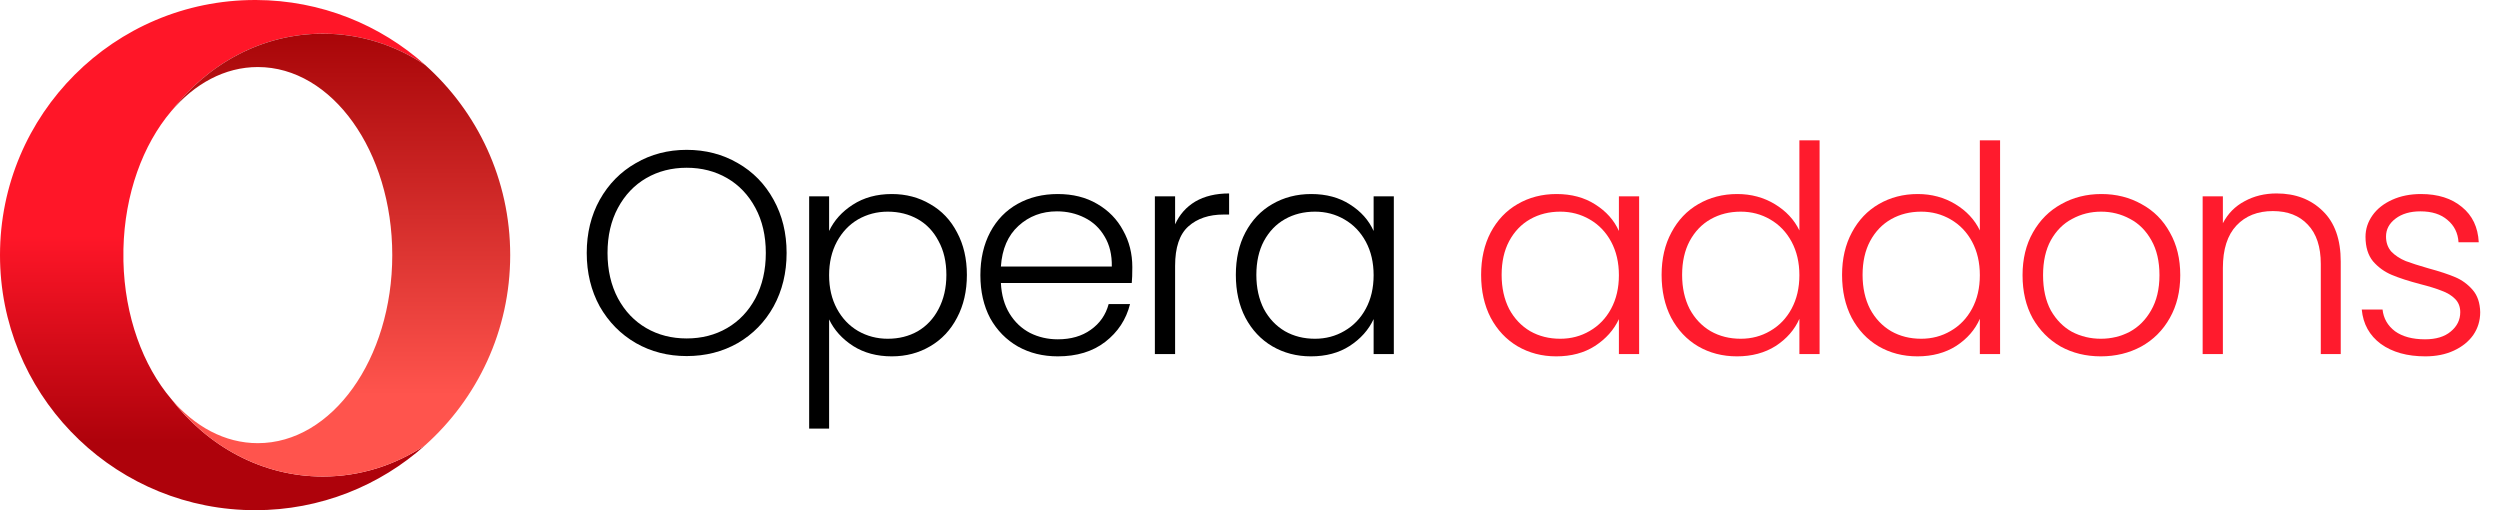
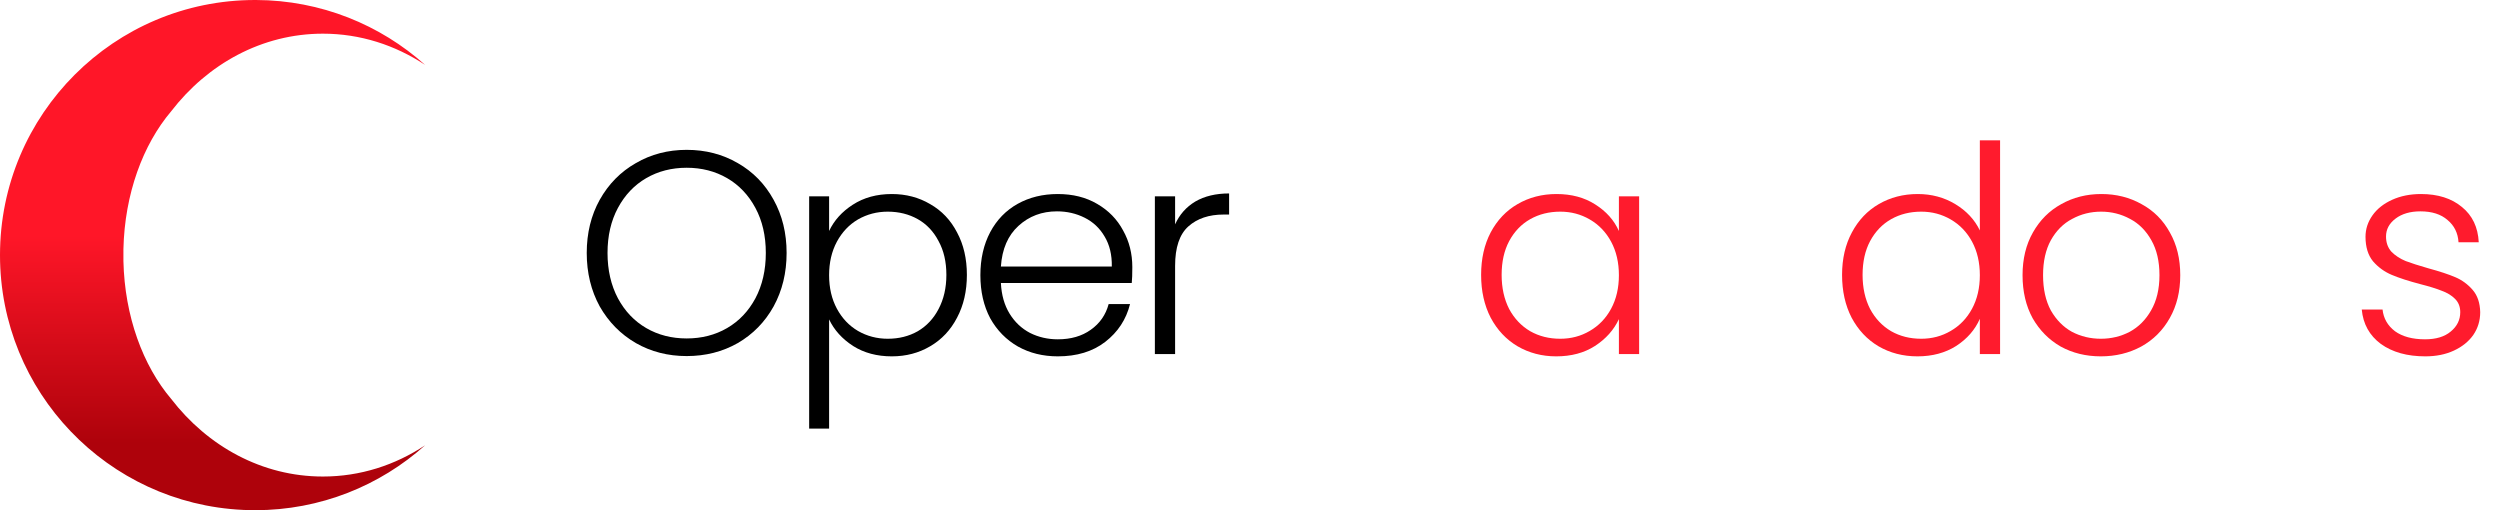
<svg xmlns="http://www.w3.org/2000/svg" width="98" height="20" viewBox="0 0 98 20" fill="none">
  <path d="M6.708 15.635C5.603 14.33 4.887 12.401 4.838 10.235V9.765C4.887 7.599 5.603 5.67 6.708 4.365C8.143 2.502 10.275 1.32 12.657 1.32C14.122 1.32 15.493 1.768 16.665 2.545C14.905 0.971 12.583 0.01 10.038 0L10 0C4.477 0 0 4.477 0 10C0 15.363 4.222 19.74 9.524 19.988C9.682 19.996 9.84 20 10 20C12.56 20 14.895 19.038 16.664 17.455C15.492 18.233 14.122 18.68 12.657 18.68C10.275 18.68 8.143 17.498 6.708 15.635Z" fill="url(#paint0_linear_18203_31262)" />
-   <path d="M6.708 4.365C7.626 3.281 8.811 2.628 10.106 2.628C13.017 2.628 15.377 5.929 15.377 10C15.377 14.071 13.017 17.372 10.106 17.372C8.811 17.372 7.626 16.719 6.708 15.635C8.143 17.498 10.275 18.68 12.657 18.68C14.122 18.68 15.492 18.233 16.664 17.455C18.711 15.624 20 12.963 20 10C20 7.037 18.712 4.377 16.665 2.546C15.493 1.768 14.122 1.321 12.657 1.321C10.275 1.321 8.143 2.502 6.708 4.365" fill="url(#paint1_linear_18203_31262)" />
  <path d="M95.072 13.969C94.363 13.969 93.781 13.807 93.329 13.482C92.883 13.15 92.634 12.701 92.581 12.135H93.396C93.434 12.482 93.596 12.765 93.883 12.984C94.178 13.196 94.57 13.301 95.061 13.301C95.491 13.301 95.827 13.2 96.069 12.996C96.318 12.792 96.442 12.539 96.442 12.237C96.442 12.026 96.374 11.852 96.238 11.716C96.103 11.58 95.929 11.475 95.718 11.399C95.514 11.316 95.234 11.229 94.88 11.139C94.419 11.018 94.046 10.897 93.759 10.776C93.472 10.656 93.227 10.478 93.023 10.244C92.826 10.003 92.728 9.682 92.728 9.282C92.728 8.98 92.819 8.701 93 8.444C93.181 8.187 93.438 7.984 93.77 7.833C94.102 7.682 94.48 7.606 94.902 7.606C95.567 7.606 96.103 7.776 96.51 8.116C96.918 8.448 97.137 8.908 97.167 9.497H96.374C96.352 9.135 96.208 8.844 95.944 8.625C95.687 8.399 95.333 8.285 94.88 8.285C94.48 8.285 94.155 8.38 93.906 8.569C93.657 8.757 93.532 8.991 93.532 9.271C93.532 9.512 93.604 9.712 93.747 9.871C93.898 10.022 94.083 10.142 94.302 10.233C94.521 10.316 94.816 10.41 95.185 10.516C95.631 10.637 95.986 10.754 96.25 10.867C96.514 10.98 96.74 11.146 96.929 11.365C97.118 11.584 97.216 11.875 97.224 12.237C97.224 12.569 97.133 12.867 96.952 13.132C96.771 13.388 96.518 13.592 96.193 13.743C95.868 13.894 95.495 13.969 95.072 13.969Z" fill="#FF1B2D" />
-   <path d="M89.243 7.583C89.983 7.583 90.587 7.814 91.055 8.274C91.523 8.727 91.757 9.387 91.757 10.255V13.879H90.975V10.346C90.975 9.674 90.806 9.161 90.466 8.806C90.134 8.451 89.677 8.274 89.096 8.274C88.5 8.274 88.024 8.463 87.669 8.84C87.314 9.218 87.137 9.772 87.137 10.505V13.879H86.344V7.697H87.137V8.75C87.333 8.372 87.616 8.085 87.986 7.889C88.356 7.685 88.775 7.583 89.243 7.583Z" fill="#FF1B2D" />
  <path d="M82.352 13.969C81.771 13.969 81.246 13.841 80.778 13.584C80.318 13.32 79.952 12.95 79.68 12.475C79.416 11.992 79.284 11.429 79.284 10.788C79.284 10.146 79.42 9.588 79.691 9.112C79.963 8.629 80.333 8.259 80.801 8.002C81.269 7.738 81.794 7.606 82.375 7.606C82.956 7.606 83.481 7.738 83.949 8.002C84.424 8.259 84.794 8.629 85.058 9.112C85.33 9.588 85.466 10.146 85.466 10.788C85.466 11.422 85.33 11.98 85.058 12.463C84.787 12.947 84.413 13.32 83.937 13.584C83.462 13.841 82.933 13.969 82.352 13.969ZM82.352 13.279C82.76 13.279 83.137 13.188 83.484 13.007C83.832 12.818 84.111 12.539 84.322 12.169C84.541 11.792 84.651 11.331 84.651 10.788C84.651 10.244 84.545 9.788 84.334 9.418C84.122 9.04 83.843 8.761 83.496 8.58C83.148 8.391 82.771 8.297 82.364 8.297C81.956 8.297 81.579 8.391 81.231 8.58C80.884 8.761 80.605 9.04 80.393 9.418C80.19 9.788 80.088 10.244 80.088 10.788C80.088 11.331 80.19 11.792 80.393 12.169C80.605 12.539 80.88 12.818 81.22 13.007C81.567 13.188 81.945 13.279 82.352 13.279Z" fill="#FF1B2D" />
  <path d="M72.209 10.776C72.209 10.142 72.338 9.587 72.594 9.112C72.851 8.629 73.202 8.259 73.647 8.002C74.1 7.738 74.61 7.606 75.176 7.606C75.719 7.606 76.21 7.738 76.648 8.002C77.086 8.267 77.406 8.61 77.61 9.033V5.5H78.403V13.879H77.61V12.497C77.421 12.928 77.112 13.282 76.682 13.562C76.251 13.834 75.746 13.969 75.165 13.969C74.598 13.969 74.089 13.837 73.636 13.573C73.191 13.309 72.84 12.935 72.583 12.452C72.334 11.969 72.209 11.41 72.209 10.776ZM77.61 10.788C77.61 10.29 77.508 9.852 77.305 9.474C77.101 9.097 76.821 8.806 76.467 8.602C76.119 8.399 75.734 8.297 75.312 8.297C74.874 8.297 74.481 8.395 74.134 8.591C73.787 8.787 73.511 9.074 73.308 9.452C73.111 9.821 73.013 10.263 73.013 10.776C73.013 11.282 73.111 11.727 73.308 12.112C73.511 12.49 73.787 12.78 74.134 12.984C74.481 13.181 74.874 13.279 75.312 13.279C75.734 13.279 76.119 13.177 76.467 12.973C76.821 12.769 77.101 12.479 77.305 12.101C77.508 11.724 77.61 11.286 77.61 10.788Z" fill="#FF1B2D" />
-   <path d="M65.135 10.776C65.135 10.142 65.263 9.587 65.52 9.112C65.776 8.629 66.127 8.259 66.573 8.002C67.026 7.738 67.535 7.606 68.101 7.606C68.645 7.606 69.135 7.738 69.573 8.002C70.011 8.267 70.332 8.61 70.536 9.033V5.5H71.328V13.879H70.536V12.497C70.347 12.928 70.037 13.282 69.607 13.562C69.177 13.834 68.671 13.969 68.09 13.969C67.524 13.969 67.014 13.837 66.561 13.573C66.116 13.309 65.765 12.935 65.508 12.452C65.259 11.969 65.135 11.41 65.135 10.776ZM70.536 10.788C70.536 10.29 70.434 9.852 70.23 9.474C70.026 9.097 69.747 8.806 69.392 8.602C69.045 8.399 68.66 8.297 68.237 8.297C67.799 8.297 67.407 8.395 67.06 8.591C66.712 8.787 66.437 9.074 66.233 9.452C66.037 9.821 65.939 10.263 65.939 10.776C65.939 11.282 66.037 11.727 66.233 12.112C66.437 12.49 66.712 12.78 67.06 12.984C67.407 13.181 67.799 13.279 68.237 13.279C68.66 13.279 69.045 13.177 69.392 12.973C69.747 12.769 70.026 12.479 70.23 12.101C70.434 11.724 70.536 11.286 70.536 10.788Z" fill="#FF1B2D" />
  <path d="M58.06 10.776C58.06 10.142 58.185 9.588 58.434 9.112C58.691 8.629 59.042 8.259 59.487 8.002C59.94 7.738 60.449 7.606 61.016 7.606C61.604 7.606 62.11 7.742 62.533 8.014C62.963 8.285 63.273 8.633 63.461 9.055V7.697H64.254V13.879H63.461V12.509C63.265 12.931 62.952 13.283 62.522 13.562C62.099 13.834 61.593 13.969 61.004 13.969C60.446 13.969 59.94 13.837 59.487 13.573C59.042 13.309 58.691 12.935 58.434 12.452C58.185 11.969 58.06 11.411 58.06 10.776ZM63.461 10.788C63.461 10.29 63.359 9.852 63.156 9.474C62.952 9.097 62.672 8.806 62.318 8.602C61.97 8.399 61.586 8.297 61.163 8.297C60.725 8.297 60.332 8.395 59.985 8.591C59.638 8.787 59.362 9.074 59.159 9.452C58.962 9.822 58.864 10.263 58.864 10.776C58.864 11.282 58.962 11.727 59.159 12.113C59.362 12.49 59.638 12.78 59.985 12.984C60.332 13.181 60.725 13.279 61.163 13.279C61.586 13.279 61.97 13.177 62.318 12.973C62.672 12.769 62.952 12.479 63.156 12.101C63.359 11.724 63.461 11.286 63.461 10.788Z" fill="#FF1B2D" />
-   <path d="M48.445 10.776C48.445 10.142 48.569 9.588 48.819 9.112C49.075 8.629 49.426 8.259 49.872 8.002C50.325 7.738 50.834 7.606 51.4 7.606C51.989 7.606 52.495 7.742 52.917 8.014C53.348 8.285 53.657 8.633 53.846 9.055V7.697H54.638V13.879H53.846V12.509C53.65 12.931 53.336 13.283 52.906 13.562C52.483 13.834 51.978 13.969 51.389 13.969C50.83 13.969 50.325 13.837 49.872 13.573C49.426 13.309 49.075 12.935 48.819 12.452C48.569 11.969 48.445 11.411 48.445 10.776ZM53.846 10.788C53.846 10.29 53.744 9.852 53.54 9.474C53.336 9.097 53.057 8.806 52.702 8.602C52.355 8.399 51.97 8.297 51.547 8.297C51.109 8.297 50.717 8.395 50.37 8.591C50.023 8.787 49.747 9.074 49.543 9.452C49.347 9.822 49.249 10.263 49.249 10.776C49.249 11.282 49.347 11.727 49.543 12.113C49.747 12.49 50.023 12.78 50.37 12.984C50.717 13.181 51.109 13.279 51.547 13.279C51.97 13.279 52.355 13.177 52.702 12.973C53.057 12.769 53.336 12.479 53.54 12.101C53.744 11.724 53.846 11.286 53.846 10.788Z" fill="black" />
  <path d="M46.064 8.795C46.237 8.41 46.502 8.112 46.856 7.9C47.219 7.689 47.66 7.583 48.181 7.583V8.41H47.966C47.392 8.41 46.932 8.565 46.585 8.874C46.237 9.184 46.064 9.701 46.064 10.425V13.879H45.271V7.697H46.064V8.795Z" fill="black" />
  <path d="M44.387 10.471C44.387 10.742 44.38 10.95 44.365 11.094H39.235C39.258 11.562 39.371 11.961 39.575 12.294C39.779 12.626 40.047 12.879 40.379 13.052C40.711 13.218 41.074 13.301 41.466 13.301C41.979 13.301 42.41 13.177 42.757 12.928C43.111 12.679 43.346 12.343 43.459 11.92H44.297C44.146 12.524 43.821 13.018 43.323 13.403C42.832 13.781 42.213 13.969 41.466 13.969C40.885 13.969 40.364 13.841 39.904 13.584C39.443 13.32 39.081 12.95 38.816 12.475C38.56 11.992 38.431 11.429 38.431 10.788C38.431 10.146 38.56 9.584 38.816 9.101C39.073 8.618 39.432 8.248 39.892 7.991C40.353 7.734 40.877 7.606 41.466 7.606C42.055 7.606 42.568 7.734 43.006 7.991C43.451 8.248 43.791 8.595 44.025 9.033C44.267 9.463 44.387 9.942 44.387 10.471ZM43.583 10.448C43.591 9.988 43.496 9.595 43.3 9.271C43.111 8.946 42.851 8.701 42.519 8.535C42.187 8.368 41.825 8.285 41.432 8.285C40.843 8.285 40.341 8.474 39.926 8.852C39.511 9.229 39.281 9.761 39.235 10.448H43.583Z" fill="black" />
  <path d="M32.501 9.055C32.697 8.64 33.006 8.297 33.429 8.025C33.859 7.746 34.369 7.606 34.958 7.606C35.516 7.606 36.018 7.738 36.464 8.002C36.916 8.259 37.267 8.629 37.517 9.112C37.773 9.588 37.902 10.142 37.902 10.776C37.902 11.411 37.773 11.969 37.517 12.452C37.267 12.935 36.916 13.309 36.464 13.573C36.018 13.837 35.516 13.969 34.958 13.969C34.377 13.969 33.871 13.834 33.441 13.562C33.01 13.283 32.697 12.935 32.501 12.52V16.8H31.719V7.697H32.501V9.055ZM37.098 10.776C37.098 10.263 36.996 9.822 36.792 9.452C36.596 9.074 36.324 8.787 35.977 8.591C35.63 8.395 35.237 8.297 34.799 8.297C34.377 8.297 33.988 8.399 33.633 8.602C33.286 8.806 33.01 9.097 32.806 9.474C32.603 9.852 32.501 10.29 32.501 10.788C32.501 11.286 32.603 11.724 32.806 12.101C33.01 12.479 33.286 12.769 33.633 12.973C33.988 13.177 34.377 13.279 34.799 13.279C35.237 13.279 35.63 13.181 35.977 12.984C36.324 12.78 36.596 12.49 36.792 12.113C36.996 11.727 37.098 11.282 37.098 10.776Z" fill="black" />
  <path d="M26.918 13.958C26.185 13.958 25.521 13.788 24.925 13.448C24.328 13.101 23.857 12.622 23.509 12.011C23.17 11.392 23 10.693 23 9.916C23 9.138 23.17 8.444 23.509 7.832C23.857 7.213 24.328 6.734 24.925 6.394C25.521 6.047 26.185 5.874 26.918 5.874C27.657 5.874 28.325 6.047 28.922 6.394C29.518 6.734 29.986 7.213 30.326 7.832C30.665 8.444 30.835 9.138 30.835 9.916C30.835 10.693 30.665 11.392 30.326 12.011C29.986 12.622 29.518 13.101 28.922 13.448C28.325 13.788 27.657 13.958 26.918 13.958ZM26.918 13.267C27.506 13.267 28.035 13.132 28.503 12.86C28.971 12.588 29.341 12.199 29.612 11.694C29.884 11.18 30.02 10.588 30.02 9.916C30.02 9.244 29.884 8.655 29.612 8.15C29.341 7.644 28.971 7.255 28.503 6.983C28.035 6.712 27.506 6.576 26.918 6.576C26.329 6.576 25.8 6.712 25.332 6.983C24.864 7.255 24.495 7.644 24.223 8.15C23.951 8.655 23.815 9.244 23.815 9.916C23.815 10.588 23.951 11.18 24.223 11.694C24.495 12.199 24.864 12.588 25.332 12.86C25.8 13.132 26.329 13.267 26.918 13.267Z" fill="black" />
  <defs>
    <linearGradient id="paint0_linear_18203_31262" x1="8.332" y1="0" x2="8.332" y2="20" gradientUnits="userSpaceOnUse">
      <stop offset="0.462" stop-color="#FF1628" />
      <stop offset="0.868" stop-color="#AE020B" />
      <stop offset="1" stop-color="#AE020B" />
    </linearGradient>
    <linearGradient id="paint1_linear_18203_31262" x1="13.354" y1="1.321" x2="13.354" y2="18.68" gradientUnits="userSpaceOnUse">
      <stop stop-color="#A80508" />
      <stop offset="0.817" stop-color="#FF544D" />
    </linearGradient>
  </defs>
</svg>